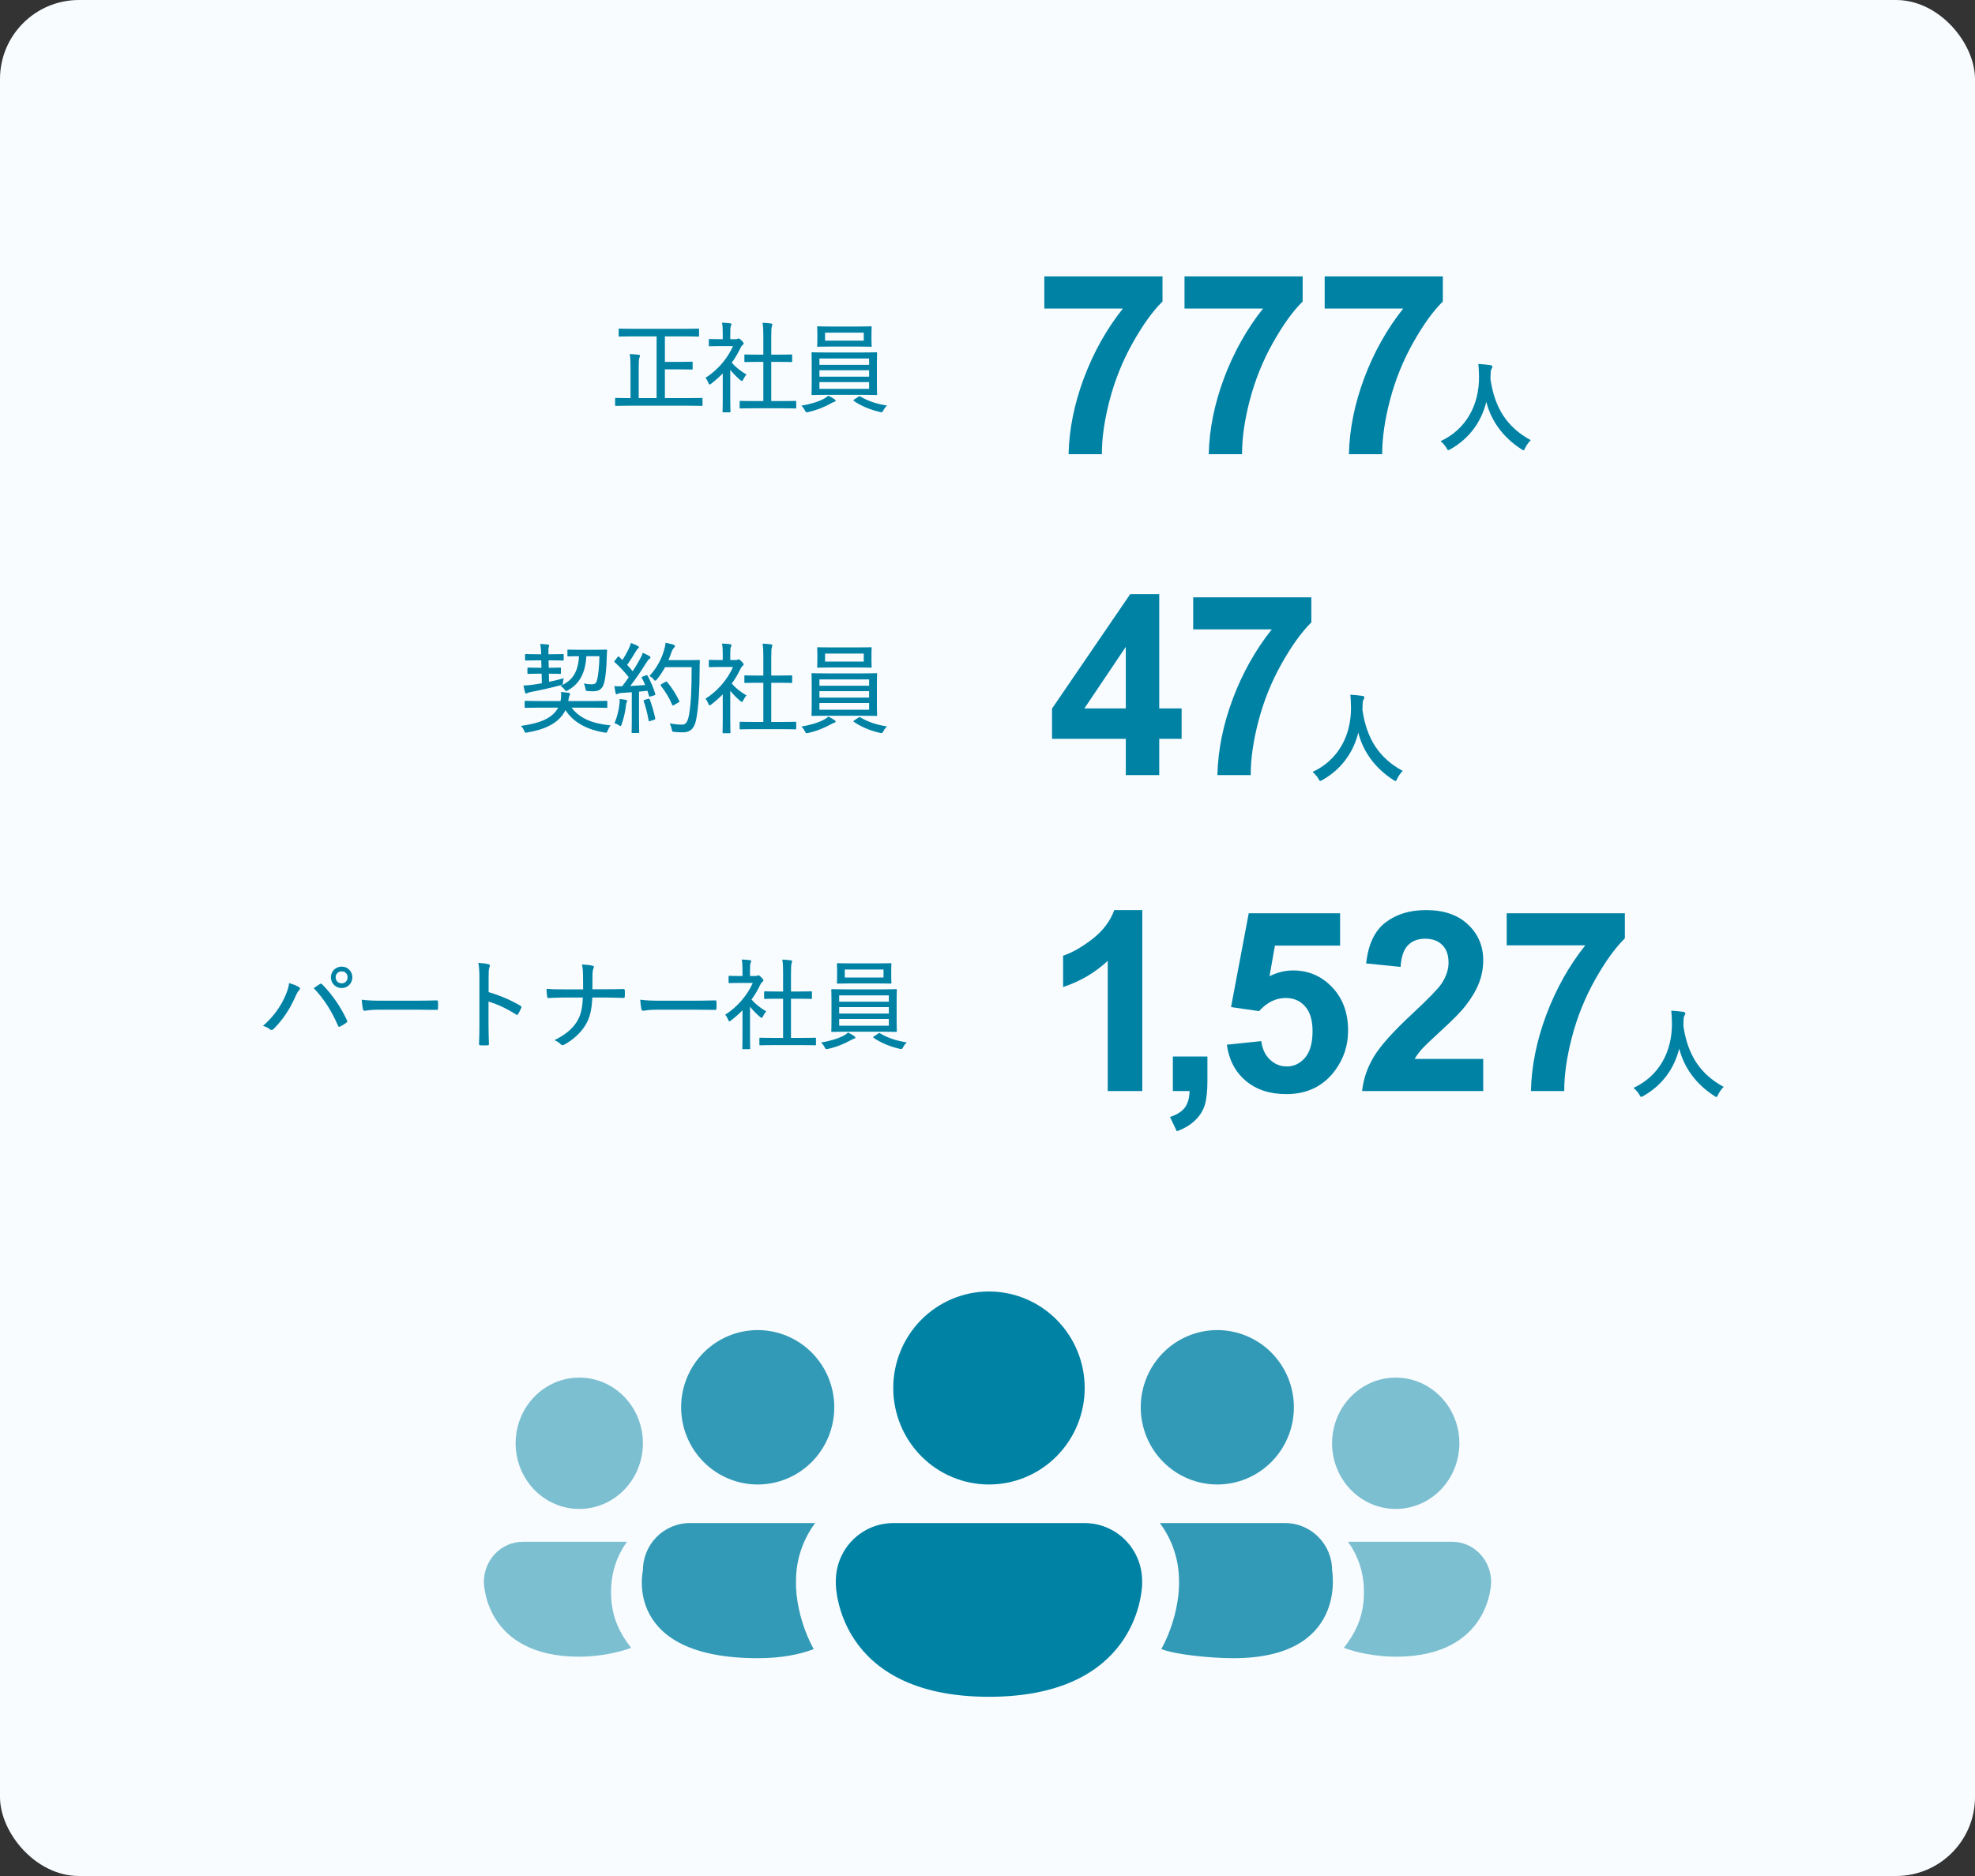
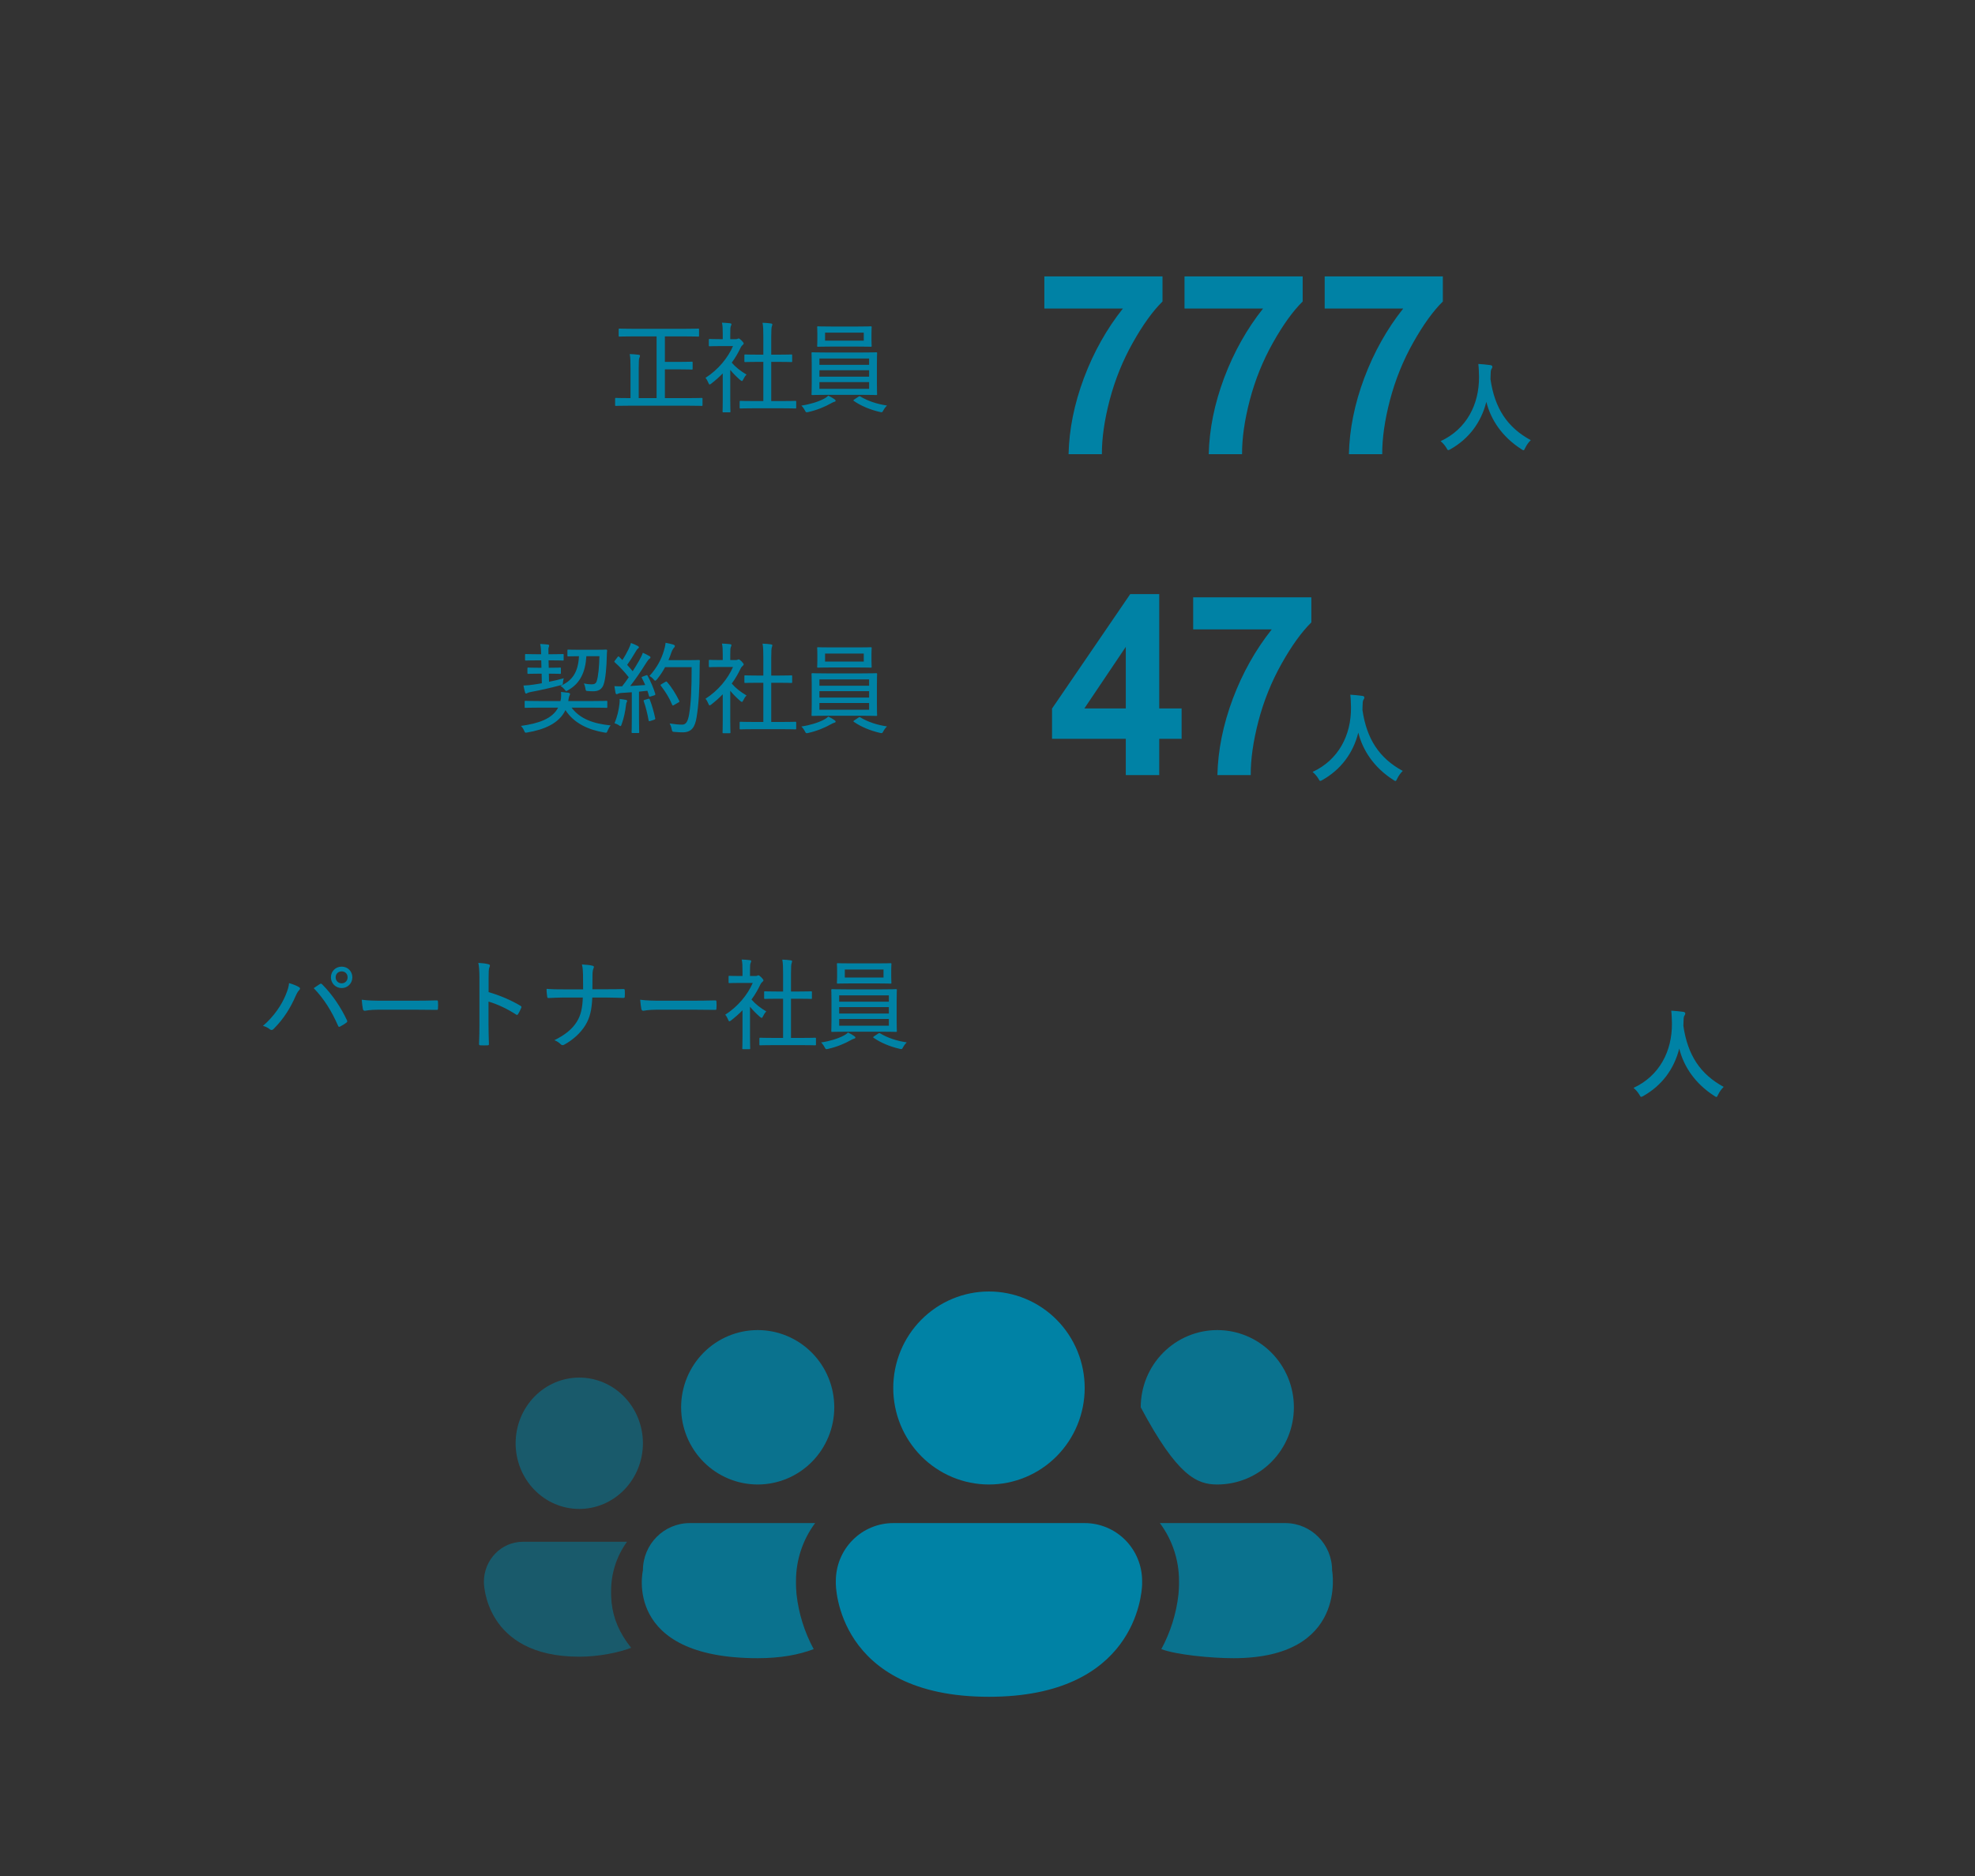
<svg xmlns="http://www.w3.org/2000/svg" width="400" height="380" viewBox="0 0 400 380" fill="none">
  <rect x="0" y="0" width="400" height="380" fill="#333333" stroke="none" />
-   <rect width="400" height="380" rx="16" fill="#F8FCFF" />
  <g clip-path="url(#clip0_34_1562)">
    <path d="M219.684 281.149C219.684 286.333 217.642 291.305 214.006 294.97C210.371 298.636 205.44 300.696 200.298 300.696C195.157 300.696 190.226 298.636 186.59 294.97C182.955 291.305 180.912 286.333 180.912 281.149C180.912 275.964 182.955 270.992 186.59 267.327C190.226 263.661 195.157 261.601 200.298 261.601C205.44 261.601 210.371 263.661 214.006 267.327C217.642 270.992 219.684 275.964 219.684 281.149ZM231.316 320.243C231.316 317.132 230.09 314.149 227.909 311.95C225.728 309.75 222.769 308.514 219.684 308.514H180.912C177.827 308.514 174.869 309.75 172.688 311.95C170.506 314.149 169.281 317.132 169.281 320.243V320.829C169.281 320.829 169.281 343.699 200.298 343.699C229.858 343.699 231.246 322.932 231.316 320.978V320.829V320.243Z" fill="#0082A5" />
-     <path opacity="0.8" d="M246.544 300.696C250.657 300.696 254.602 299.048 257.51 296.115C260.419 293.183 262.053 289.205 262.053 285.058C262.053 280.911 260.419 276.933 257.51 274C254.602 271.068 250.657 269.42 246.544 269.42C242.431 269.42 238.486 271.068 235.578 274C232.669 276.933 231.035 280.911 231.035 285.058C231.035 289.205 232.669 293.183 235.578 296.115C238.486 299.048 242.431 300.696 246.544 300.696ZM238.789 320.978V320.243C238.795 316.012 237.434 311.895 234.912 308.514H260.292C265.534 308.514 269.792 312.799 269.792 318.093C269.792 318.093 273.088 335.88 249.825 335.88C245.187 335.88 238.177 335.177 235.207 334.043C237.059 330.621 238.236 326.869 238.673 322.995C238.72 322.51 238.751 322.096 238.766 321.752L238.789 320.978Z" fill="#0082A5" />
+     <path opacity="0.8" d="M246.544 300.696C250.657 300.696 254.602 299.048 257.51 296.115C260.419 293.183 262.053 289.205 262.053 285.058C262.053 280.911 260.419 276.933 257.51 274C254.602 271.068 250.657 269.42 246.544 269.42C242.431 269.42 238.486 271.068 235.578 274C232.669 276.933 231.035 280.911 231.035 285.058C238.486 299.048 242.431 300.696 246.544 300.696ZM238.789 320.978V320.243C238.795 316.012 237.434 311.895 234.912 308.514H260.292C265.534 308.514 269.792 312.799 269.792 318.093C269.792 318.093 273.088 335.88 249.825 335.88C245.187 335.88 238.177 335.177 235.207 334.043C237.059 330.621 238.236 326.869 238.673 322.995C238.72 322.51 238.751 322.096 238.766 321.752L238.789 320.978Z" fill="#0082A5" />
    <path opacity="0.8" d="M153.458 300.696C149.345 300.696 145.4 299.048 142.492 296.115C139.583 293.183 137.949 289.205 137.949 285.058C137.949 280.911 139.583 276.933 142.492 274C145.4 271.068 149.345 269.42 153.458 269.42C157.571 269.42 161.516 271.068 164.425 274C167.333 276.933 168.967 280.911 168.967 285.058C168.967 289.205 167.333 293.183 164.425 296.115C161.516 299.048 157.571 300.696 153.458 300.696ZM161.213 320.978V320.243C161.207 316.012 162.568 311.895 165.09 308.514H139.71C134.468 308.514 130.211 312.799 130.211 318.093C130.211 318.093 126.035 335.88 153.474 335.88C158.111 335.88 161.825 335.177 164.795 334.043C162.943 330.621 161.766 326.869 161.329 322.995C161.282 322.51 161.251 322.096 161.236 321.752L161.213 320.978Z" fill="#0082A5" />
    <path opacity="0.5" d="M117.321 305.649C113.903 305.649 110.624 304.247 108.207 301.753C105.79 299.258 104.432 295.874 104.432 292.346C104.432 288.818 105.79 285.434 108.207 282.94C110.624 280.445 113.903 279.043 117.321 279.043C120.74 279.043 124.018 280.445 126.435 282.94C128.853 285.434 130.211 288.818 130.211 292.346C130.211 295.874 128.853 299.258 126.435 301.753C124.018 304.247 120.74 305.649 117.321 305.649ZM123.766 322.902V322.277C123.761 318.678 124.892 315.176 126.988 312.3H105.895C101.538 312.3 98 315.945 98 320.448C98 320.448 98 335.58 117.334 335.58C121.188 335.58 125.356 334.74 127.825 333.775C125.439 330.768 124.226 327.914 123.863 324.618C123.824 324.206 123.798 323.853 123.785 323.561L123.766 322.902Z" fill="#0082A5" />
-     <path opacity="0.5" d="M282.679 305.649C286.097 305.649 289.376 304.247 291.793 301.753C294.21 299.258 295.568 295.874 295.568 292.346C295.568 288.818 294.21 285.434 291.793 282.94C289.376 280.445 286.097 279.043 282.679 279.043C279.26 279.043 275.982 280.445 273.565 282.94C271.147 285.434 269.789 288.818 269.789 292.346C269.789 295.874 271.147 299.258 273.565 301.753C275.982 304.247 279.26 305.649 282.679 305.649ZM276.234 322.902V322.277C276.239 318.678 275.108 315.176 273.012 312.3H294.105C298.462 312.3 302 315.945 302 320.448C302 320.448 302 335.58 282.666 335.58C278.812 335.58 274.644 334.74 272.175 333.775C274.561 330.768 275.774 327.914 276.137 324.618C276.176 324.206 276.202 323.853 276.215 323.561L276.234 322.902Z" fill="#0082A5" />
  </g>
  <path d="M132.98 68.14H128.18C126.26 68.14 125.6 68.18 125.48 68.18C125.32 68.18 125.3 68.16 125.3 67.98V66.76C125.3 66.58 125.32 66.56 125.48 66.56C125.6 66.56 126.26 66.6 128.18 66.6H138.7C140.62 66.6 141.28 66.56 141.4 66.56C141.56 66.56 141.58 66.58 141.58 66.76V67.98C141.58 68.16 141.56 68.18 141.4 68.18C141.28 68.18 140.62 68.14 138.7 68.14H134.66V73.3H137.82C139.46 73.3 140 73.26 140.1 73.26C140.26 73.26 140.28 73.28 140.28 73.46V74.66C140.28 74.84 140.26 74.86 140.1 74.86C140 74.86 139.46 74.82 137.82 74.82H134.66V80.64H139.56C141.38 80.64 141.98 80.6 142.1 80.6C142.26 80.6 142.28 80.62 142.28 80.8V82.04C142.28 82.2 142.26 82.22 142.1 82.22C141.98 82.22 141.38 82.18 139.56 82.18H127.3C125.48 82.18 124.86 82.22 124.76 82.22C124.6 82.22 124.58 82.2 124.58 82.04V80.8C124.58 80.62 124.6 80.6 124.76 80.6C124.86 80.6 125.48 80.64 127.3 80.64H127.7V74.6C127.7 73.24 127.68 72.5 127.54 71.72C128.14 71.74 128.8 71.78 129.34 71.86C129.52 71.88 129.62 71.96 129.62 72.08C129.62 72.24 129.56 72.32 129.48 72.5C129.4 72.7 129.36 73.2 129.36 74.56V80.64H132.98V68.14ZM158.36 82.7H152.72C150.78 82.7 150.1 82.74 150 82.74C149.82 82.74 149.8 82.72 149.8 82.56V81.38C149.8 81.22 149.82 81.2 150 81.2C150.1 81.2 150.78 81.24 152.72 81.24H154.6V73.3H153.48C151.66 73.3 151.04 73.34 150.94 73.34C150.78 73.34 150.76 73.32 150.76 73.16V71.98C150.76 71.82 150.78 71.8 150.94 71.8C151.04 71.8 151.66 71.84 153.48 71.84H154.6V68.24C154.6 66.82 154.58 66.22 154.44 65.38C155.06 65.4 155.64 65.44 156.16 65.52C156.32 65.54 156.42 65.6 156.42 65.7C156.42 65.82 156.4 65.92 156.34 66.06C156.24 66.34 156.2 66.8 156.2 68.2V71.84H157.7C159.52 71.84 160.14 71.8 160.24 71.8C160.42 71.8 160.44 71.82 160.44 71.98V73.16C160.44 73.32 160.42 73.34 160.24 73.34C160.14 73.34 159.52 73.3 157.7 73.3H156.2V81.24H158.36C160.3 81.24 160.96 81.2 161.06 81.2C161.24 81.2 161.26 81.22 161.26 81.38V82.56C161.26 82.72 161.24 82.74 161.06 82.74C160.96 82.74 160.3 82.7 158.36 82.7ZM148.46 70.1H145.82C144.34 70.1 143.86 70.14 143.76 70.14C143.58 70.14 143.56 70.12 143.56 69.94V68.86C143.56 68.68 143.58 68.66 143.76 68.66C143.86 68.66 144.34 68.7 145.82 68.7H146.38V67.68C146.38 66.6 146.36 66 146.22 65.36C146.84 65.38 147.3 65.42 147.86 65.48C148.02 65.5 148.14 65.56 148.14 65.66C148.14 65.82 148.08 65.92 148.02 66.06C147.92 66.28 147.9 66.62 147.9 67.64V68.7H149.04C149.22 68.7 149.3 68.66 149.4 68.62C149.48 68.58 149.54 68.56 149.6 68.56C149.72 68.56 149.88 68.66 150.2 68.98C150.5 69.3 150.62 69.46 150.62 69.56C150.62 69.66 150.58 69.74 150.46 69.84C150.3 69.98 150.18 70.08 150.02 70.38C149.5 71.48 148.9 72.52 148.2 73.46C149.04 74.42 149.94 75.12 151.2 75.88C150.94 76.1 150.7 76.52 150.52 76.88C150.42 77.08 150.36 77.18 150.26 77.18C150.18 77.18 150.08 77.1 149.92 76.98C149.18 76.34 148.48 75.64 147.9 74.92V80.9C147.9 82.44 147.94 83.24 147.94 83.34C147.94 83.5 147.92 83.52 147.74 83.52H146.52C146.36 83.52 146.34 83.5 146.34 83.34C146.34 83.22 146.38 82.44 146.38 80.9V75.64C145.66 76.38 144.88 77.06 144.06 77.7C143.9 77.82 143.8 77.88 143.72 77.88C143.62 77.88 143.56 77.76 143.46 77.52C143.3 77.12 143.1 76.78 142.88 76.54C145.44 74.9 147.4 72.52 148.46 70.1ZM167.38 71.4H174.64C176.62 71.4 177.34 71.36 177.44 71.36C177.62 71.36 177.64 71.38 177.64 71.56C177.64 71.66 177.6 72.22 177.6 73.68V77.72C177.6 79.16 177.64 79.74 177.64 79.84C177.64 80 177.62 80.02 177.44 80.02C177.34 80.02 176.62 79.98 174.64 79.98H167.38C165.38 79.98 164.68 80.02 164.56 80.02C164.38 80.02 164.36 80 164.36 79.84C164.36 79.72 164.4 79.16 164.4 77.72V73.68C164.4 72.22 164.36 71.66 164.36 71.56C164.36 71.38 164.38 71.36 164.56 71.36C164.68 71.36 165.38 71.4 167.38 71.4ZM176.02 78.76V77.4H165.96V78.76H176.02ZM165.96 76.3H176.02V75H165.96V76.3ZM176.02 72.62H165.96V73.9H176.02V72.62ZM168.36 66.14H173.68C175.58 66.14 176.24 66.1 176.36 66.1C176.52 66.1 176.54 66.12 176.54 66.28C176.54 66.4 176.5 66.7 176.5 67.58V68.76C176.5 69.64 176.54 69.94 176.54 70.04C176.54 70.22 176.52 70.24 176.36 70.24C176.24 70.24 175.58 70.2 173.68 70.2H168.36C166.46 70.2 165.8 70.24 165.68 70.24C165.52 70.24 165.5 70.22 165.5 70.04C165.5 69.94 165.54 69.64 165.54 68.76V67.58C165.54 66.7 165.5 66.4 165.5 66.28C165.5 66.12 165.52 66.1 165.68 66.1C165.8 66.1 166.46 66.14 168.36 66.14ZM174.94 69V67.38H167.1V69H174.94ZM167.74 80.14C168.26 80.38 168.7 80.64 169 80.86C169.16 80.98 169.24 81.06 169.24 81.18C169.24 81.3 169.14 81.36 168.96 81.4C168.78 81.44 168.58 81.54 168.26 81.72C167.14 82.36 165.5 83.06 163.72 83.46C163.24 83.56 163.24 83.56 163.02 83.14C162.82 82.76 162.54 82.38 162.3 82.16C164.04 81.9 165.74 81.38 166.9 80.76C167.16 80.62 167.48 80.42 167.74 80.14ZM173.04 80.9L173.86 80.36C174.04 80.24 174.1 80.22 174.26 80.32C175.76 81.22 177.58 81.84 179.64 82.14C179.38 82.4 179.12 82.72 178.92 83.1C178.68 83.56 178.64 83.54 178.18 83.44C176.26 83 174.38 82.22 172.94 81.22C172.88 81.16 172.84 81.14 172.84 81.1C172.84 81.04 172.9 81 173.04 80.9Z" fill="#0082A5" />
  <path d="M211.512 62.491V55.991H235.443V61.071C233.468 63.014 231.459 65.803 229.417 69.439C227.375 73.074 225.814 76.942 224.735 81.043C223.673 85.127 223.15 88.779 223.166 92H216.418C216.534 86.953 217.572 81.807 219.531 76.561C221.506 71.314 224.138 66.624 227.425 62.491H211.512ZM239.901 62.491V55.991H263.832V61.071C261.856 63.014 259.848 65.803 257.806 69.439C255.764 73.074 254.203 76.942 253.124 81.043C252.061 85.127 251.538 88.779 251.555 92H244.807C244.923 86.953 245.96 81.807 247.919 76.561C249.895 71.314 252.526 66.624 255.813 62.491H239.901ZM268.289 62.491V55.991H292.221V61.071C290.245 63.014 288.236 65.803 286.194 69.439C284.152 73.074 282.592 76.942 281.513 81.043C280.45 85.127 279.927 88.779 279.944 92H273.195C273.311 86.953 274.349 81.807 276.308 76.561C278.284 71.314 280.915 66.624 284.202 62.491H268.289Z" fill="#0082A5" />
  <path d="M310.029 89.16C309.569 89.6 309.189 90.14 308.909 90.72C308.749 91.06 308.689 91.2 308.549 91.2C308.449 91.2 308.329 91.12 308.089 90.96C304.269 88.5 301.949 85.08 301.029 81.4C299.969 85.62 297.449 88.9 293.789 90.98C293.569 91.1 293.429 91.18 293.329 91.18C293.189 91.18 293.109 91.04 292.929 90.7C292.589 90.14 292.189 89.72 291.769 89.36C297.029 86.92 299.589 81.92 299.549 76.32C299.529 75.44 299.509 74.6 299.409 73.72C300.189 73.76 301.149 73.86 301.869 73.96C302.129 74 302.249 74.12 302.249 74.28C302.249 74.5 302.149 74.62 302.049 74.78C301.929 74.98 301.889 75.46 301.889 76.1C301.869 76.34 301.869 76.58 301.869 76.82C302.729 82.68 305.249 86.56 310.029 89.16Z" fill="#0082A5" />
  <path d="M69.2 195.8C70.42 195.8 71.36 196.74 71.36 197.96C71.36 199.18 70.42 200.14 69.2 200.14C67.98 200.14 67.02 199.18 67.02 197.96C67.02 196.74 67.98 195.8 69.2 195.8ZM69.2 196.76C68.5 196.76 67.98 197.26 67.98 197.96C67.98 198.66 68.5 199.18 69.2 199.18C69.9 199.18 70.4 198.66 70.4 197.96C70.4 197.26 69.9 196.76 69.2 196.76ZM53.26 207.8C55.52 205.86 57.02 203.54 57.8 201.68C58.26 200.58 58.5 199.82 58.54 199.14C59.36 199.36 60.12 199.68 60.54 199.94C60.86 200.12 60.8 200.36 60.58 200.58C60.36 200.8 60.18 201.08 59.88 201.74C58.84 204.12 57.52 206.3 55.44 208.4C55.2 208.66 54.92 208.72 54.66 208.5C54.36 208.24 53.84 207.94 53.26 207.8ZM63.54 200.16C64.04 199.8 64.5 199.52 64.76 199.34C64.96 199.22 65.06 199.2 65.24 199.38C67.4 201.54 69.08 204.14 70.26 206.64C70.36 206.86 70.36 207 70.16 207.14C69.88 207.36 69.36 207.7 68.88 207.94C68.66 208.04 68.56 208 68.48 207.8C67.16 204.78 65.62 202.32 63.54 200.16ZM84 204.52H76.7C74.86 204.52 74.04 204.74 73.9 204.74C73.68 204.74 73.56 204.64 73.5 204.4C73.42 204.02 73.32 203.24 73.26 202.5C74.52 202.68 75.82 202.7 77.64 202.7H83.9C85.34 202.7 86.84 202.68 88.38 202.64C88.64 202.62 88.7 202.68 88.7 202.9C88.74 203.32 88.74 203.86 88.7 204.3C88.7 204.52 88.64 204.58 88.38 204.56C86.88 204.54 85.4 204.52 84 204.52ZM98.96 198.08V200.96C101.32 201.66 103.4 202.54 105.4 203.72C105.58 203.82 105.66 203.94 105.58 204.12C105.38 204.62 105.14 205.06 104.94 205.4C104.8 205.6 104.7 205.64 104.52 205.5C102.66 204.3 100.68 203.38 98.94 202.88V207.44C98.94 208.7 98.98 210.1 99.02 211.46C99.04 211.68 98.96 211.74 98.72 211.74C98.3 211.76 97.76 211.76 97.34 211.74C97.08 211.74 97.02 211.68 97.02 211.44C97.08 210.08 97.1 208.68 97.1 207.44V198.14C97.1 196.64 97.02 195.76 96.88 195.04C97.68 195.08 98.48 195.18 98.94 195.32C99.32 195.42 99.26 195.64 99.1 196C98.98 196.32 98.96 196.88 98.96 198.08ZM119.98 200.38H122.76C123.86 200.38 125.1 200.38 126.2 200.34C126.46 200.32 126.52 200.36 126.54 200.64C126.56 201.02 126.56 201.46 126.54 201.82C126.54 202.08 126.48 202.14 126.22 202.14C125.32 202.12 123.94 202.06 122.82 202.06H119.96C119.84 204.6 119.48 206.14 118.56 207.66C117.56 209.3 115.92 210.72 114.28 211.6C114.02 211.76 113.78 211.74 113.58 211.54C113.24 211.2 112.82 210.9 112.28 210.7C114.38 209.66 115.84 208.52 116.8 207C117.66 205.64 117.96 204.16 118.04 202.06H114.02C113 202.06 112 202.12 111.14 202.16C110.9 202.18 110.86 202.12 110.82 201.86C110.78 201.54 110.68 200.86 110.7 200.3C111.96 200.4 113 200.4 114.04 200.4H118.1C118.1 199.36 118.1 198.48 118.08 197.46C118.06 196.72 118.04 196.08 117.86 195.36C118.64 195.4 119.52 195.48 120.02 195.62C120.36 195.7 120.32 195.92 120.18 196.2C120.08 196.44 120 196.9 120 197.4C120 198.44 120 199.26 119.98 200.38ZM140.4 204.52H133.1C131.26 204.52 130.44 204.74 130.3 204.74C130.08 204.74 129.96 204.64 129.9 204.4C129.82 204.02 129.72 203.24 129.66 202.5C130.92 202.68 132.22 202.7 134.04 202.7H140.3C141.74 202.7 143.24 202.68 144.78 202.64C145.04 202.62 145.1 202.68 145.1 202.9C145.14 203.32 145.14 203.86 145.1 204.3C145.1 204.52 145.04 204.58 144.78 204.56C143.28 204.54 141.8 204.52 140.4 204.52ZM162.36 211.7H156.72C154.78 211.7 154.1 211.74 154 211.74C153.82 211.74 153.8 211.72 153.8 211.56V210.38C153.8 210.22 153.82 210.2 154 210.2C154.1 210.2 154.78 210.24 156.72 210.24H158.6V202.3H157.48C155.66 202.3 155.04 202.34 154.94 202.34C154.78 202.34 154.76 202.32 154.76 202.16V200.98C154.76 200.82 154.78 200.8 154.94 200.8C155.04 200.8 155.66 200.84 157.48 200.84H158.6V197.24C158.6 195.82 158.58 195.22 158.44 194.38C159.06 194.4 159.64 194.44 160.16 194.52C160.32 194.54 160.42 194.6 160.42 194.7C160.42 194.82 160.4 194.92 160.34 195.06C160.24 195.34 160.2 195.8 160.2 197.2V200.84H161.7C163.52 200.84 164.14 200.8 164.24 200.8C164.42 200.8 164.44 200.82 164.44 200.98V202.16C164.44 202.32 164.42 202.34 164.24 202.34C164.14 202.34 163.52 202.3 161.7 202.3H160.2V210.24H162.36C164.3 210.24 164.96 210.2 165.06 210.2C165.24 210.2 165.26 210.22 165.26 210.38V211.56C165.26 211.72 165.24 211.74 165.06 211.74C164.96 211.74 164.3 211.7 162.36 211.7ZM152.46 199.1H149.82C148.34 199.1 147.86 199.14 147.76 199.14C147.58 199.14 147.56 199.12 147.56 198.94V197.86C147.56 197.68 147.58 197.66 147.76 197.66C147.86 197.66 148.34 197.7 149.82 197.7H150.38V196.68C150.38 195.6 150.36 195 150.22 194.36C150.84 194.38 151.3 194.42 151.86 194.48C152.02 194.5 152.14 194.56 152.14 194.66C152.14 194.82 152.08 194.92 152.02 195.06C151.92 195.28 151.9 195.62 151.9 196.64V197.7H153.04C153.22 197.7 153.3 197.66 153.4 197.62C153.48 197.58 153.54 197.56 153.6 197.56C153.72 197.56 153.88 197.66 154.2 197.98C154.5 198.3 154.62 198.46 154.62 198.56C154.62 198.66 154.58 198.74 154.46 198.84C154.3 198.98 154.18 199.08 154.02 199.38C153.5 200.48 152.9 201.52 152.2 202.46C153.04 203.42 153.94 204.12 155.2 204.88C154.94 205.1 154.7 205.52 154.52 205.88C154.42 206.08 154.36 206.18 154.26 206.18C154.18 206.18 154.08 206.1 153.92 205.98C153.18 205.34 152.48 204.64 151.9 203.92V209.9C151.9 211.44 151.94 212.24 151.94 212.34C151.94 212.5 151.92 212.52 151.74 212.52H150.52C150.36 212.52 150.34 212.5 150.34 212.34C150.34 212.22 150.38 211.44 150.38 209.9V204.64C149.66 205.38 148.88 206.06 148.06 206.7C147.9 206.82 147.8 206.88 147.72 206.88C147.62 206.88 147.56 206.76 147.46 206.52C147.3 206.12 147.1 205.78 146.88 205.54C149.44 203.9 151.4 201.52 152.46 199.1ZM171.38 200.4H178.64C180.62 200.4 181.34 200.36 181.44 200.36C181.62 200.36 181.64 200.38 181.64 200.56C181.64 200.66 181.6 201.22 181.6 202.68V206.72C181.6 208.16 181.64 208.74 181.64 208.84C181.64 209 181.62 209.02 181.44 209.02C181.34 209.02 180.62 208.98 178.64 208.98H171.38C169.38 208.98 168.68 209.02 168.56 209.02C168.38 209.02 168.36 209 168.36 208.84C168.36 208.72 168.4 208.16 168.4 206.72V202.68C168.4 201.22 168.36 200.66 168.36 200.56C168.36 200.38 168.38 200.36 168.56 200.36C168.68 200.36 169.38 200.4 171.38 200.4ZM180.02 207.76V206.4H169.96V207.76H180.02ZM169.96 205.3H180.02V204H169.96V205.3ZM180.02 201.62H169.96V202.9H180.02V201.62ZM172.36 195.14H177.68C179.58 195.14 180.24 195.1 180.36 195.1C180.52 195.1 180.54 195.12 180.54 195.28C180.54 195.4 180.5 195.7 180.5 196.58V197.76C180.5 198.64 180.54 198.94 180.54 199.04C180.54 199.22 180.52 199.24 180.36 199.24C180.24 199.24 179.58 199.2 177.68 199.2H172.36C170.46 199.2 169.8 199.24 169.68 199.24C169.52 199.24 169.5 199.22 169.5 199.04C169.5 198.94 169.54 198.64 169.54 197.76V196.58C169.54 195.7 169.5 195.4 169.5 195.28C169.5 195.12 169.52 195.1 169.68 195.1C169.8 195.1 170.46 195.14 172.36 195.14ZM178.94 198V196.38H171.1V198H178.94ZM171.74 209.14C172.26 209.38 172.7 209.64 173 209.86C173.16 209.98 173.24 210.06 173.24 210.18C173.24 210.3 173.14 210.36 172.96 210.4C172.78 210.44 172.58 210.54 172.26 210.72C171.14 211.36 169.5 212.06 167.72 212.46C167.24 212.56 167.24 212.56 167.02 212.14C166.82 211.76 166.54 211.38 166.3 211.16C168.04 210.9 169.74 210.38 170.9 209.76C171.16 209.62 171.48 209.42 171.74 209.14ZM177.04 209.9L177.86 209.36C178.04 209.24 178.1 209.22 178.26 209.32C179.76 210.22 181.58 210.84 183.64 211.14C183.38 211.4 183.12 211.72 182.92 212.1C182.68 212.56 182.64 212.54 182.18 212.44C180.26 212 178.38 211.22 176.94 210.22C176.88 210.16 176.84 210.14 176.84 210.1C176.84 210.04 176.9 210 177.04 209.9Z" fill="#0082A5" />
-   <path d="M231.348 221H224.351V194.628C221.794 197.019 218.781 198.787 215.311 199.933V193.583C217.138 192.985 219.121 191.856 221.263 190.196C223.405 188.519 224.874 186.568 225.671 184.344H231.348V221ZM237.542 214.002H244.54V219.008C244.54 221.033 244.365 222.627 244.017 223.789C243.668 224.968 243.004 226.022 242.025 226.952C241.062 227.881 239.833 228.612 238.339 229.143L236.969 226.254C238.381 225.79 239.385 225.15 239.983 224.337C240.58 223.523 240.896 222.411 240.929 221H237.542V214.002ZM248.476 211.612L255.449 210.89C255.648 212.467 256.238 213.72 257.217 214.65C258.196 215.563 259.325 216.02 260.604 216.02C262.065 216.02 263.301 215.43 264.314 214.251C265.327 213.056 265.833 211.263 265.833 208.873C265.833 206.631 265.327 204.955 264.314 203.842C263.318 202.713 262.015 202.149 260.404 202.149C258.396 202.149 256.594 203.037 255.001 204.813L249.323 203.992L252.909 184.991H271.411V191.541H258.213L257.117 197.741C258.678 196.961 260.272 196.571 261.899 196.571C265.003 196.571 267.634 197.7 269.793 199.958C271.951 202.215 273.03 205.146 273.03 208.748C273.03 211.753 272.158 214.434 270.415 216.792C268.041 220.012 264.746 221.623 260.529 221.623C257.159 221.623 254.411 220.718 252.286 218.908C250.161 217.099 248.891 214.667 248.476 211.612ZM300.398 214.5V221H275.869C276.134 218.543 276.931 216.219 278.259 214.027C279.588 211.819 282.211 208.897 286.129 205.262C289.283 202.323 291.217 200.331 291.931 199.285C292.894 197.841 293.375 196.413 293.375 195.002C293.375 193.441 292.952 192.246 292.105 191.416C291.275 190.569 290.121 190.146 288.644 190.146C287.183 190.146 286.021 190.586 285.157 191.466C284.294 192.346 283.796 193.807 283.663 195.849L276.691 195.151C277.106 191.3 278.409 188.536 280.6 186.859C282.792 185.182 285.531 184.344 288.818 184.344C292.421 184.344 295.251 185.315 297.31 187.257C299.368 189.2 300.398 191.615 300.398 194.504C300.398 196.147 300.099 197.716 299.501 199.21C298.92 200.688 297.99 202.24 296.712 203.867C295.865 204.946 294.338 206.499 292.13 208.524C289.922 210.549 288.519 211.894 287.922 212.558C287.341 213.222 286.867 213.87 286.502 214.5H300.398ZM305.154 191.491V184.991H329.085V190.071C327.11 192.014 325.101 194.803 323.059 198.438C321.017 202.074 319.456 205.942 318.377 210.043C317.315 214.127 316.792 217.779 316.808 221H310.06C310.176 215.953 311.214 210.807 313.173 205.561C315.148 200.314 317.779 195.625 321.067 191.491H305.154Z" fill="#0082A5" />
  <path d="M349.1 220.16C348.64 220.6 348.26 221.14 347.98 221.72C347.82 222.06 347.76 222.2 347.62 222.2C347.52 222.2 347.4 222.12 347.16 221.96C343.34 219.5 341.02 216.08 340.1 212.4C339.04 216.62 336.52 219.9 332.86 221.98C332.64 222.1 332.5 222.18 332.4 222.18C332.26 222.18 332.18 222.04 332 221.7C331.66 221.14 331.26 220.72 330.84 220.36C336.1 217.92 338.66 212.92 338.62 207.32C338.6 206.44 338.58 205.6 338.48 204.72C339.26 204.76 340.22 204.86 340.94 204.96C341.2 205 341.32 205.12 341.32 205.28C341.32 205.5 341.22 205.62 341.12 205.78C341 205.98 340.96 206.46 340.96 207.1C340.94 207.34 340.94 207.58 340.94 207.82C341.8 213.68 344.32 217.56 349.1 220.16Z" fill="#0082A5" />
  <path d="M113.04 143.34H109.12C107.22 143.34 106.56 143.38 106.46 143.38C106.28 143.38 106.26 143.36 106.26 143.2V142.14C106.26 141.98 106.28 141.96 106.46 141.96C106.56 141.96 107.22 142 109.12 142H113.52C113.66 141.38 113.68 140.76 113.62 140.16C114.2 140.22 114.68 140.26 115.12 140.32C115.3 140.36 115.46 140.46 115.46 140.54C115.46 140.68 115.38 140.82 115.3 141C115.22 141.18 115.18 141.4 115.12 141.82L115.1 142H120.16C122.06 142 122.7 141.96 122.82 141.96C122.98 141.96 123 141.98 123 142.14V143.2C123 143.36 122.98 143.38 122.82 143.38C122.7 143.38 122.06 143.34 120.16 143.34H115.76C117.48 145.6 120.1 146.58 123.68 146.94C123.46 147.18 123.24 147.56 123.08 147.96C122.88 148.44 122.9 148.46 122.42 148.38C119.18 147.84 116.26 146.52 114.52 143.84C113.2 146.6 110.12 147.8 106.84 148.36C106.36 148.46 106.34 148.46 106.14 147.98C105.98 147.6 105.74 147.26 105.5 147.04C109.1 146.54 111.86 145.6 113.04 143.34ZM111.16 136.46L111.2 138.1C112.2 137.9 113.24 137.66 114.2 137.38C114.1 137.58 114.06 137.84 114.02 138.18C114 138.68 114 138.68 113.54 138.8C111.6 139.32 109.38 139.82 107.54 140.16C107.12 140.24 106.96 140.3 106.82 140.38C106.72 140.44 106.64 140.48 106.54 140.48C106.44 140.48 106.38 140.4 106.34 140.26C106.24 139.92 106.1 139.3 106.02 138.86C106.7 138.84 107.36 138.78 108 138.68C108.52 138.6 109.1 138.52 109.74 138.4L109.7 136.46H109.04C107.58 136.46 107.12 136.5 107 136.5C106.84 136.5 106.82 136.48 106.82 136.32V135.42C106.82 135.24 106.84 135.22 107 135.22C107.12 135.22 107.58 135.26 109.04 135.26H109.66L109.62 133.76H108.78C107.16 133.76 106.64 133.8 106.54 133.8C106.36 133.8 106.34 133.78 106.34 133.6V132.66C106.34 132.5 106.36 132.48 106.54 132.48C106.64 132.48 107.16 132.52 108.78 132.52H109.6V132.42C109.58 131.7 109.56 131.12 109.4 130.44C109.96 130.46 110.44 130.5 110.94 130.56C111.12 130.58 111.22 130.64 111.22 130.76C111.22 130.88 111.18 131 111.14 131.1C111.06 131.26 111.06 131.54 111.08 132.4V132.52H111.74C113.38 132.52 113.88 132.48 113.98 132.48C114.14 132.48 114.16 132.5 114.16 132.66V133.6C114.16 133.78 114.14 133.8 113.98 133.8C113.88 133.8 113.38 133.76 111.74 133.76H111.1L111.14 135.26H111.4C112.86 135.26 113.32 135.22 113.44 135.22C113.58 135.22 113.6 135.24 113.6 135.42V136.32C113.6 136.48 113.58 136.5 113.44 136.5C113.32 136.5 112.86 136.46 111.4 136.46H111.16ZM121.4 132.92H118.76C118.56 136.12 117.52 138.42 115.06 139.8C114.88 139.92 114.78 139.98 114.68 139.98C114.58 139.98 114.5 139.86 114.32 139.62C114.1 139.36 113.82 139.12 113.52 138.92C115.9 137.9 117.1 136.16 117.26 132.92C115.72 132.92 115.22 132.96 115.1 132.96C114.94 132.96 114.92 132.94 114.92 132.78V131.76C114.92 131.6 114.94 131.58 115.1 131.58C115.22 131.58 115.74 131.62 117.38 131.62H120.44C122.08 131.62 122.6 131.58 122.72 131.58C122.9 131.58 122.98 131.64 122.96 131.8C122.92 132.16 122.9 132.46 122.9 132.8C122.86 135.06 122.64 137.56 122.26 138.62C121.96 139.56 121.24 140.02 120.24 140.02C119.9 140.02 119.5 140.02 119.06 139.98C118.64 139.94 118.64 139.94 118.56 139.42C118.5 139.06 118.38 138.68 118.24 138.44C118.84 138.56 119.38 138.62 119.84 138.62C120.4 138.62 120.7 138.42 120.84 138.02C121.16 137.06 121.36 135.12 121.4 132.92ZM125.42 133.06L126.06 133.7C126.52 132.98 126.9 132.32 127.28 131.54C127.58 130.92 127.7 130.58 127.78 130.24C128.22 130.4 128.76 130.62 129.16 130.84C129.32 130.92 129.4 131.02 129.4 131.12C129.4 131.22 129.32 131.3 129.22 131.36C129.08 131.46 129 131.56 128.86 131.8C128.18 132.96 127.66 133.76 127.02 134.68C127.4 135.1 127.78 135.52 128.14 135.96C128.62 135.24 129.04 134.5 129.46 133.78C129.84 133.1 130.06 132.64 130.2 132.22C130.68 132.44 131.16 132.68 131.54 132.9C131.7 133 131.74 133.06 131.74 133.18C131.74 133.28 131.68 133.34 131.54 133.44C131.34 133.58 131.18 133.8 130.86 134.3C129.8 136 128.68 137.62 127.64 138.96C128.62 138.9 129.68 138.84 130.68 138.76C130.46 138.26 130.24 137.78 130 137.34C129.9 137.18 129.94 137.14 130.2 137.04L130.78 136.82C131.02 136.72 131.08 136.74 131.16 136.88C131.8 138.06 132.34 139.34 132.7 140.5C132.76 140.7 132.74 140.78 132.48 140.86L131.76 141.08C131.54 141.14 131.48 141.12 131.44 140.96C131.36 140.64 131.22 140.2 131.12 139.92L129.42 140.1V145.52C129.42 147.54 129.46 148.2 129.46 148.3C129.46 148.46 129.44 148.48 129.28 148.48H128.12C127.94 148.48 127.92 148.46 127.92 148.3C127.92 148.18 127.96 147.54 127.96 145.52V140.22C127.24 140.28 126.52 140.32 125.9 140.36C125.5 140.38 125.28 140.46 125.16 140.52C125.06 140.58 125 140.62 124.9 140.62C124.78 140.62 124.7 140.5 124.66 140.32C124.58 139.94 124.52 139.52 124.44 138.98C124.94 139.02 125.44 139.04 126 139.02C126.48 138.42 126.92 137.8 127.34 137.18C126.48 136.08 125.56 135.1 124.52 134.16C124.44 134.1 124.42 134.06 124.42 134.02C124.42 133.96 124.46 133.88 124.56 133.78L125.06 133.12C125.14 133.02 125.2 132.96 125.26 132.96C125.3 132.96 125.36 133 125.42 133.06ZM135.38 133.72H139.44C140.94 133.72 141.42 133.68 141.54 133.68C141.7 133.68 141.74 133.72 141.74 133.88C141.7 134.42 141.7 134.94 141.7 135.46C141.68 139.84 141.5 142.74 141.08 145.3C140.76 147.3 140.06 148.3 138.36 148.34C137.86 148.34 137.28 148.32 136.66 148.26C136.16 148.22 136.16 148.22 136.04 147.7C135.96 147.28 135.8 146.84 135.62 146.54C136.78 146.72 137.44 146.78 138.2 146.78C139.02 146.78 139.34 145.94 139.56 144.74C139.96 142.42 140.08 139.42 140.08 135.14H134.7C134.26 135.96 133.72 136.78 133.06 137.6C132.9 137.78 132.8 137.88 132.7 137.88C132.6 137.88 132.52 137.8 132.36 137.6C132.1 137.28 131.82 137.08 131.54 136.92C133.12 135.18 133.92 133.52 134.42 131.94C134.6 131.36 134.74 130.8 134.8 130.2C135.42 130.32 135.96 130.44 136.34 130.56C136.56 130.64 136.68 130.72 136.68 130.84C136.68 130.98 136.66 131.04 136.5 131.22C136.36 131.34 136.14 131.68 135.96 132.2C135.8 132.7 135.6 133.2 135.38 133.72ZM134 138.56L134.76 138.12C134.96 138 135 138.04 135.1 138.14C136.08 139.26 136.92 140.64 137.56 141.96C137.64 142.14 137.62 142.18 137.38 142.3L136.52 142.8C136.42 142.88 136.34 142.9 136.28 142.9C136.22 142.9 136.18 142.86 136.14 142.76C135.52 141.28 134.76 140.1 133.86 138.92C133.74 138.76 133.74 138.72 134 138.56ZM124.46 146.5C125.02 145.12 125.28 144.02 125.46 142.6C125.5 142.22 125.52 141.94 125.5 141.58C126.02 141.64 126.4 141.7 126.72 141.76C126.94 141.8 127.02 141.88 127.02 141.98C127.02 142.08 126.98 142.14 126.92 142.24C126.86 142.34 126.82 142.52 126.78 142.84C126.64 144.12 126.34 145.5 125.9 146.72C125.82 146.96 125.76 147.08 125.66 147.08C125.58 147.08 125.48 147 125.3 146.88C125.08 146.72 124.7 146.56 124.46 146.5ZM130.58 141.76L131.26 141.56C131.48 141.5 131.52 141.52 131.6 141.7C132 142.72 132.46 144.3 132.7 145.48C132.74 145.66 132.7 145.72 132.46 145.8L131.72 146.04C131.42 146.14 131.4 146.08 131.36 145.9C131.16 144.7 130.74 143.02 130.38 142.06C130.32 141.88 130.34 141.84 130.58 141.76ZM158.36 147.7H152.72C150.78 147.7 150.1 147.74 150 147.74C149.82 147.74 149.8 147.72 149.8 147.56V146.38C149.8 146.22 149.82 146.2 150 146.2C150.1 146.2 150.78 146.24 152.72 146.24H154.6V138.3H153.48C151.66 138.3 151.04 138.34 150.94 138.34C150.78 138.34 150.76 138.32 150.76 138.16V136.98C150.76 136.82 150.78 136.8 150.94 136.8C151.04 136.8 151.66 136.84 153.48 136.84H154.6V133.24C154.6 131.82 154.58 131.22 154.44 130.38C155.06 130.4 155.64 130.44 156.16 130.52C156.32 130.54 156.42 130.6 156.42 130.7C156.42 130.82 156.4 130.92 156.34 131.06C156.24 131.34 156.2 131.8 156.2 133.2V136.84H157.7C159.52 136.84 160.14 136.8 160.24 136.8C160.42 136.8 160.44 136.82 160.44 136.98V138.16C160.44 138.32 160.42 138.34 160.24 138.34C160.14 138.34 159.52 138.3 157.7 138.3H156.2V146.24H158.36C160.3 146.24 160.96 146.2 161.06 146.2C161.24 146.2 161.26 146.22 161.26 146.38V147.56C161.26 147.72 161.24 147.74 161.06 147.74C160.96 147.74 160.3 147.7 158.36 147.7ZM148.46 135.1H145.82C144.34 135.1 143.86 135.14 143.76 135.14C143.58 135.14 143.56 135.12 143.56 134.94V133.86C143.56 133.68 143.58 133.66 143.76 133.66C143.86 133.66 144.34 133.7 145.82 133.7H146.38V132.68C146.38 131.6 146.36 131 146.22 130.36C146.84 130.38 147.3 130.42 147.86 130.48C148.02 130.5 148.14 130.56 148.14 130.66C148.14 130.82 148.08 130.92 148.02 131.06C147.92 131.28 147.9 131.62 147.9 132.64V133.7H149.04C149.22 133.7 149.3 133.66 149.4 133.62C149.48 133.58 149.54 133.56 149.6 133.56C149.72 133.56 149.88 133.66 150.2 133.98C150.5 134.3 150.62 134.46 150.62 134.56C150.62 134.66 150.58 134.74 150.46 134.84C150.3 134.98 150.18 135.08 150.02 135.38C149.5 136.48 148.9 137.52 148.2 138.46C149.04 139.42 149.94 140.12 151.2 140.88C150.94 141.1 150.7 141.52 150.52 141.88C150.42 142.08 150.36 142.18 150.26 142.18C150.18 142.18 150.08 142.1 149.92 141.98C149.18 141.34 148.48 140.64 147.9 139.92V145.9C147.9 147.44 147.94 148.24 147.94 148.34C147.94 148.5 147.92 148.52 147.74 148.52H146.52C146.36 148.52 146.34 148.5 146.34 148.34C146.34 148.22 146.38 147.44 146.38 145.9V140.64C145.66 141.38 144.88 142.06 144.06 142.7C143.9 142.82 143.8 142.88 143.72 142.88C143.62 142.88 143.56 142.76 143.46 142.52C143.3 142.12 143.1 141.78 142.88 141.54C145.44 139.9 147.4 137.52 148.46 135.1ZM167.38 136.4H174.64C176.62 136.4 177.34 136.36 177.44 136.36C177.62 136.36 177.64 136.38 177.64 136.56C177.64 136.66 177.6 137.22 177.6 138.68V142.72C177.6 144.16 177.64 144.74 177.64 144.84C177.64 145 177.62 145.02 177.44 145.02C177.34 145.02 176.62 144.98 174.64 144.98H167.38C165.38 144.98 164.68 145.02 164.56 145.02C164.38 145.02 164.36 145 164.36 144.84C164.36 144.72 164.4 144.16 164.4 142.72V138.68C164.4 137.22 164.36 136.66 164.36 136.56C164.36 136.38 164.38 136.36 164.56 136.36C164.68 136.36 165.38 136.4 167.38 136.4ZM176.02 143.76V142.4H165.96V143.76H176.02ZM165.96 141.3H176.02V140H165.96V141.3ZM176.02 137.62H165.96V138.9H176.02V137.62ZM168.36 131.14H173.68C175.58 131.14 176.24 131.1 176.36 131.1C176.52 131.1 176.54 131.12 176.54 131.28C176.54 131.4 176.5 131.7 176.5 132.58V133.76C176.5 134.64 176.54 134.94 176.54 135.04C176.54 135.22 176.52 135.24 176.36 135.24C176.24 135.24 175.58 135.2 173.68 135.2H168.36C166.46 135.2 165.8 135.24 165.68 135.24C165.52 135.24 165.5 135.22 165.5 135.04C165.5 134.94 165.54 134.64 165.54 133.76V132.58C165.54 131.7 165.5 131.4 165.5 131.28C165.5 131.12 165.52 131.1 165.68 131.1C165.8 131.1 166.46 131.14 168.36 131.14ZM174.94 134V132.38H167.1V134H174.94ZM167.74 145.14C168.26 145.38 168.7 145.64 169 145.86C169.16 145.98 169.24 146.06 169.24 146.18C169.24 146.3 169.14 146.36 168.96 146.4C168.78 146.44 168.58 146.54 168.26 146.72C167.14 147.36 165.5 148.06 163.72 148.46C163.24 148.56 163.24 148.56 163.02 148.14C162.82 147.76 162.54 147.38 162.3 147.16C164.04 146.9 165.74 146.38 166.9 145.76C167.16 145.62 167.48 145.42 167.74 145.14ZM173.04 145.9L173.86 145.36C174.04 145.24 174.1 145.22 174.26 145.32C175.76 146.22 177.58 146.84 179.64 147.14C179.38 147.4 179.12 147.72 178.92 148.1C178.68 148.56 178.64 148.54 178.18 148.44C176.26 148 174.38 147.22 172.94 146.22C172.88 146.16 172.84 146.14 172.84 146.1C172.84 146.04 172.9 146 173.04 145.9Z" fill="#0082A5" />
  <path d="M228.009 157V149.654H213.068V143.528L228.906 120.344H234.782V143.503H239.315V149.654H234.782V157H228.009ZM228.009 143.503V131.027L219.617 143.503H228.009ZM241.657 127.491V120.991H265.588V126.071C263.612 128.014 261.603 130.803 259.561 134.438C257.519 138.074 255.959 141.942 254.88 146.043C253.817 150.127 253.294 153.779 253.311 157H246.562C246.678 151.953 247.716 146.807 249.675 141.561C251.651 136.314 254.282 131.625 257.569 127.491H241.657Z" fill="#0082A5" />
  <path d="M284.1 156.16C283.64 156.6 283.26 157.14 282.98 157.72C282.82 158.06 282.76 158.2 282.62 158.2C282.52 158.2 282.4 158.12 282.16 157.96C278.34 155.5 276.02 152.08 275.1 148.4C274.04 152.62 271.52 155.9 267.86 157.98C267.64 158.1 267.5 158.18 267.4 158.18C267.26 158.18 267.18 158.04 267 157.7C266.66 157.14 266.26 156.72 265.84 156.36C271.1 153.92 273.66 148.92 273.62 143.32C273.6 142.44 273.58 141.6 273.48 140.72C274.26 140.76 275.22 140.86 275.94 140.96C276.2 141 276.32 141.12 276.32 141.28C276.32 141.5 276.22 141.62 276.12 141.78C276 141.98 275.96 142.46 275.96 143.1C275.94 143.34 275.94 143.58 275.94 143.82C276.8 149.68 279.32 153.56 284.1 156.16Z" fill="#0082A5" />
  <defs>
    <clipPath id="clip0_34_1562">
      <rect width="204" height="83" fill="white" transform="translate(98 261)" />
    </clipPath>
  </defs>
</svg>